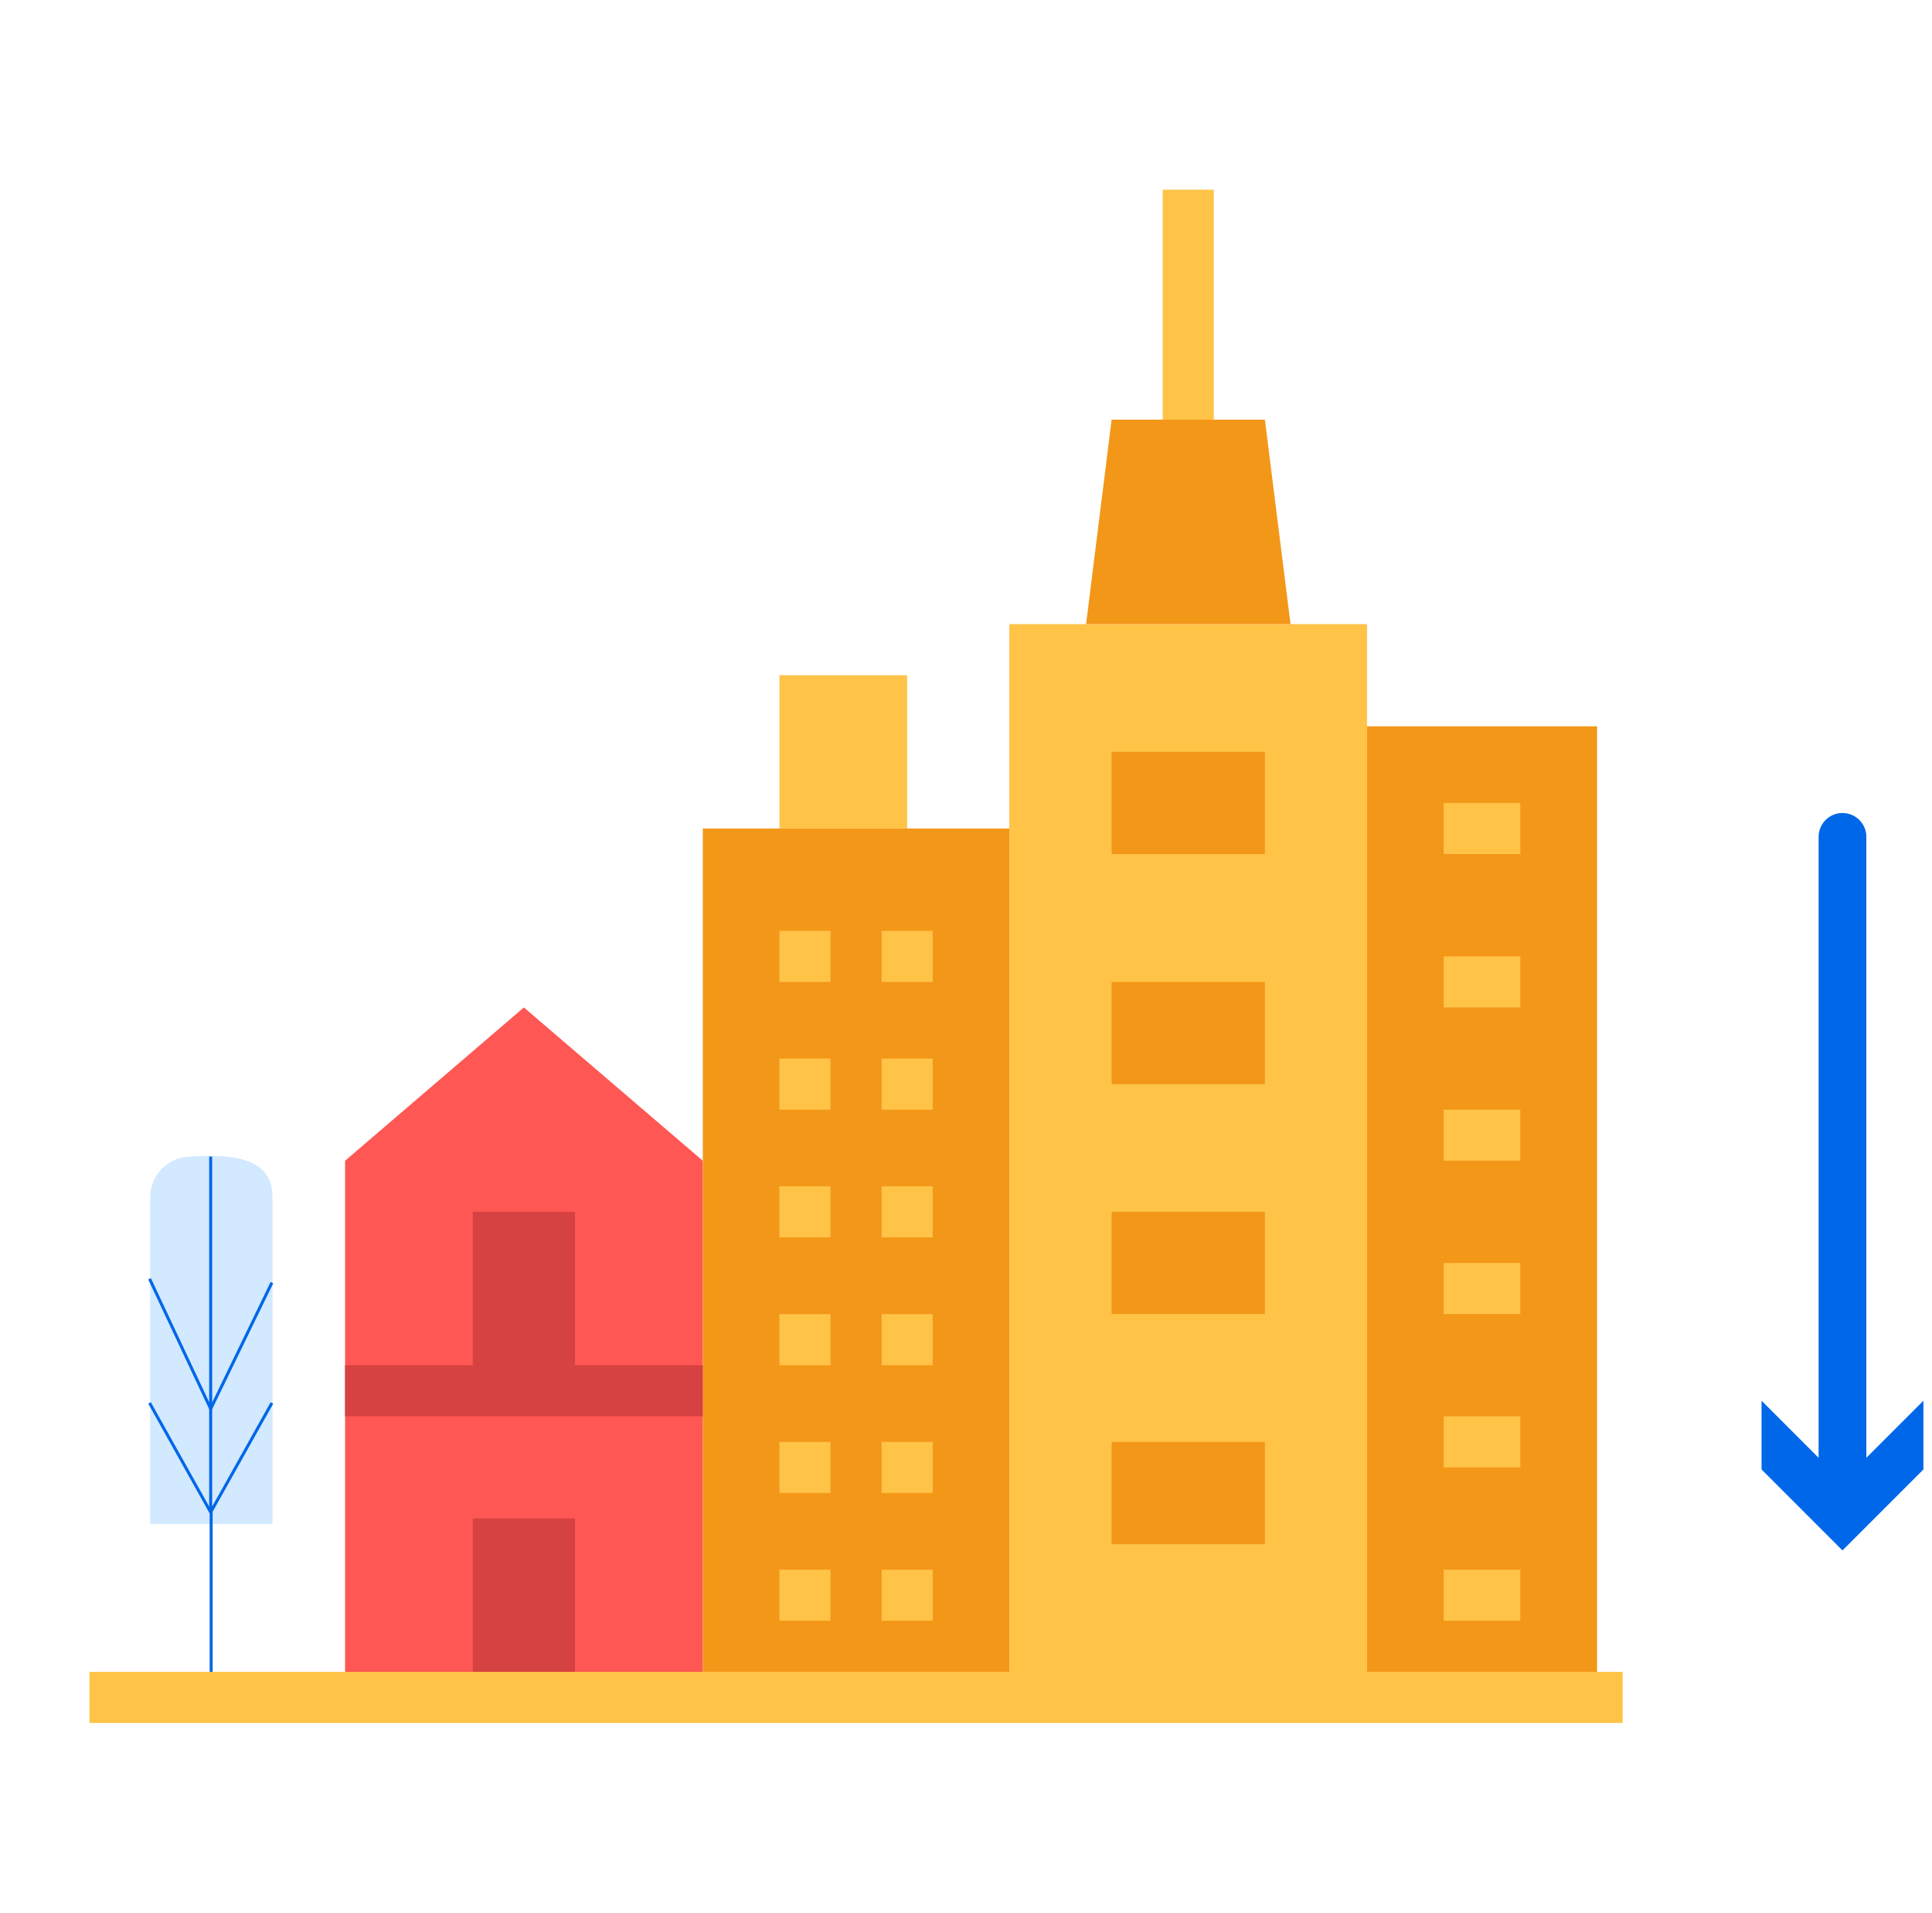
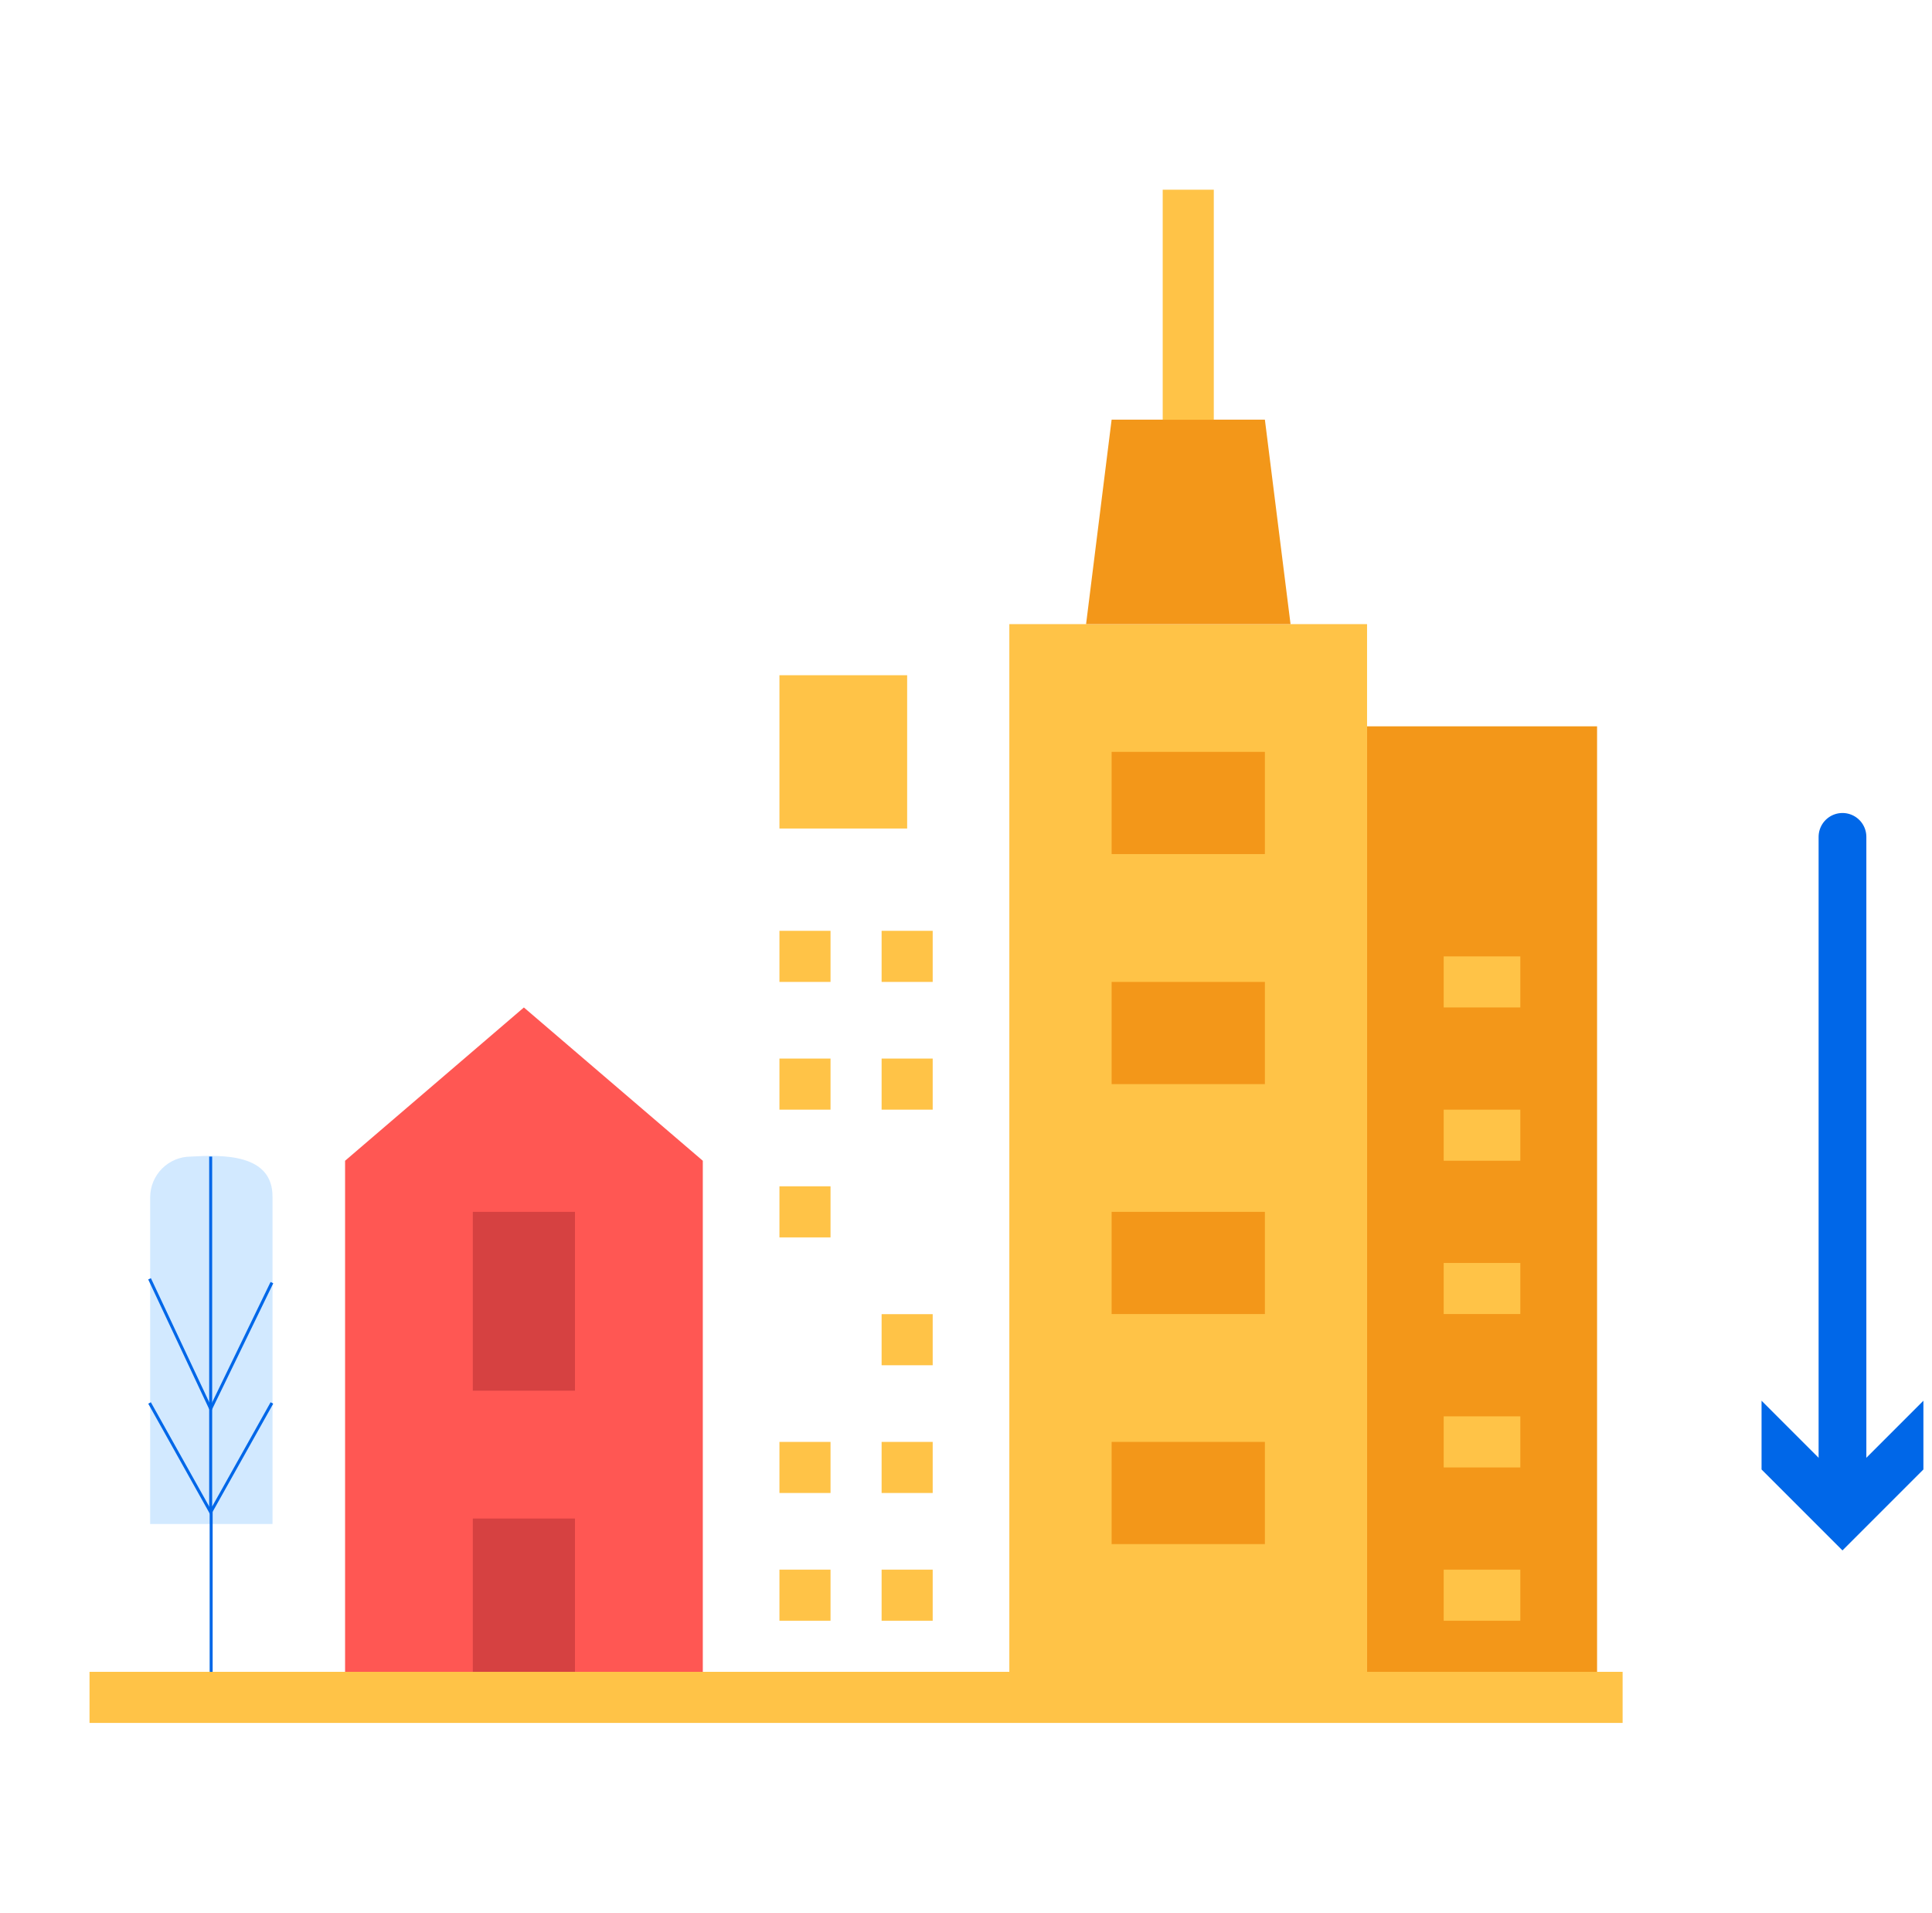
<svg xmlns="http://www.w3.org/2000/svg" enable-background="new 0 0 161.86 160.21" viewBox="0 0 161.86 160.21">
  <path d="m43.89 84.39-14.98 12.84v44.95h29.97v-44.95z" fill="#ff5753" />
  <path d="m39.61 127.2h8.56v14.98h-8.56z" fill="#d64141" />
-   <path d="m58.88 69.4h25.69v72.78h-25.69z" fill="#f39719" />
  <path d="m84.56 52.28h29.97v89.91h-29.97z" fill="#ffc347" />
  <path d="m114.53 60.84h19.27v81.35h-19.27z" fill="#f39719" />
  <path d="m105.97 35.15h-12.84l-2.14 17.13h17.13z" fill="#f39719" />
  <g fill="#ffc347">
    <path d="m97.41 15.89h4.28v19.27h-4.28z" />
    <path d="m65.3 56.56h10.7v12.84h-10.7z" />
-     <path d="m120.95 67.26h6.42v4.28h-6.42z" />
    <path d="m120.95 80.11h6.42v4.28h-6.42z" />
    <path d="m120.95 92.95h6.42v4.28h-6.42z" />
    <path d="m120.95 105.79h6.42v4.28h-6.42z" />
    <path d="m120.95 118.64h6.42v4.28h-6.42z" />
    <path d="m120.95 131.48h6.42v4.28h-6.42z" />
    <path d="m65.3 88.67h4.28v4.28h-4.28z" />
    <path d="m73.86 88.67h4.28v4.28h-4.28z" />
    <path d="m65.3 99.37h4.28v4.28h-4.28z" />
-     <path d="m73.86 99.37h4.28v4.28h-4.28z" />
-     <path d="m65.3 110.08h4.28v4.28h-4.28z" />
    <path d="m73.86 110.08h4.28v4.28h-4.28z" />
    <path d="m65.3 120.78h4.28v4.28h-4.28z" />
    <path d="m73.86 120.78h4.28v4.28h-4.28z" />
    <path d="m65.3 131.48h4.28v4.28h-4.28z" />
    <path d="m73.86 131.48h4.28v4.28h-4.28z" />
  </g>
  <g fill="#f39719">
    <path d="m93.13 62.98h12.84v8.56h-12.84z" />
    <path d="m93.13 82.25h12.84v8.56h-12.84z" />
    <path d="m93.13 101.51h12.84v8.56h-12.84z" />
    <path d="m93.13 120.78h12.84v8.56h-12.84z" />
  </g>
  <path d="m39.61 101.51h8.56v14.98h-8.56z" fill="#d64141" />
  <path d="m65.3 77.97h4.28v4.28h-4.28z" fill="#ffc347" />
  <path d="m73.86 77.97h4.28v4.28h-4.28z" fill="#ffc347" />
-   <path d="m28.91 114.36h29.97v4.28h-29.97z" fill="#d64141" />
  <path d="m154.36 70.1v55.19" fill="none" stroke="#0067e8" stroke-linecap="round" stroke-linejoin="round" stroke-width="4" />
  <path d="m147.58 117.33 6.78 6.78 6.78-6.78v5.76l-6.78 6.78-6.78-6.78z" fill="#0067e8" />
  <path d="m16 96.88c2.62-.15 6.89-.27 6.83 3.42v27.36h-10.25v-27.36c0-1.89 1.53-3.42 3.42-3.42z" fill="#d2e9ff" />
  <path d="m17.65 108v18.67-29.79" fill="none" stroke="#0067e8" stroke-miterlimit="10" stroke-width=".25" />
  <path d="m12.53 107.12 5.12 10.89 5.13-10.57" fill="none" stroke="#0067e8" stroke-miterlimit="10" stroke-width=".25" />
  <path d="m12.53 117.52 5.12 9.15 5.13-9.15" fill="none" stroke="#0067e8" stroke-miterlimit="10" stroke-width=".25" />
  <path d="m17.69 126.18v14.82" fill="none" stroke="#0067e8" stroke-miterlimit="10" stroke-width=".25" />
  <path d="m7.5 140.04h128.44v4.28h-128.44z" fill="#ffc347" />
</svg>